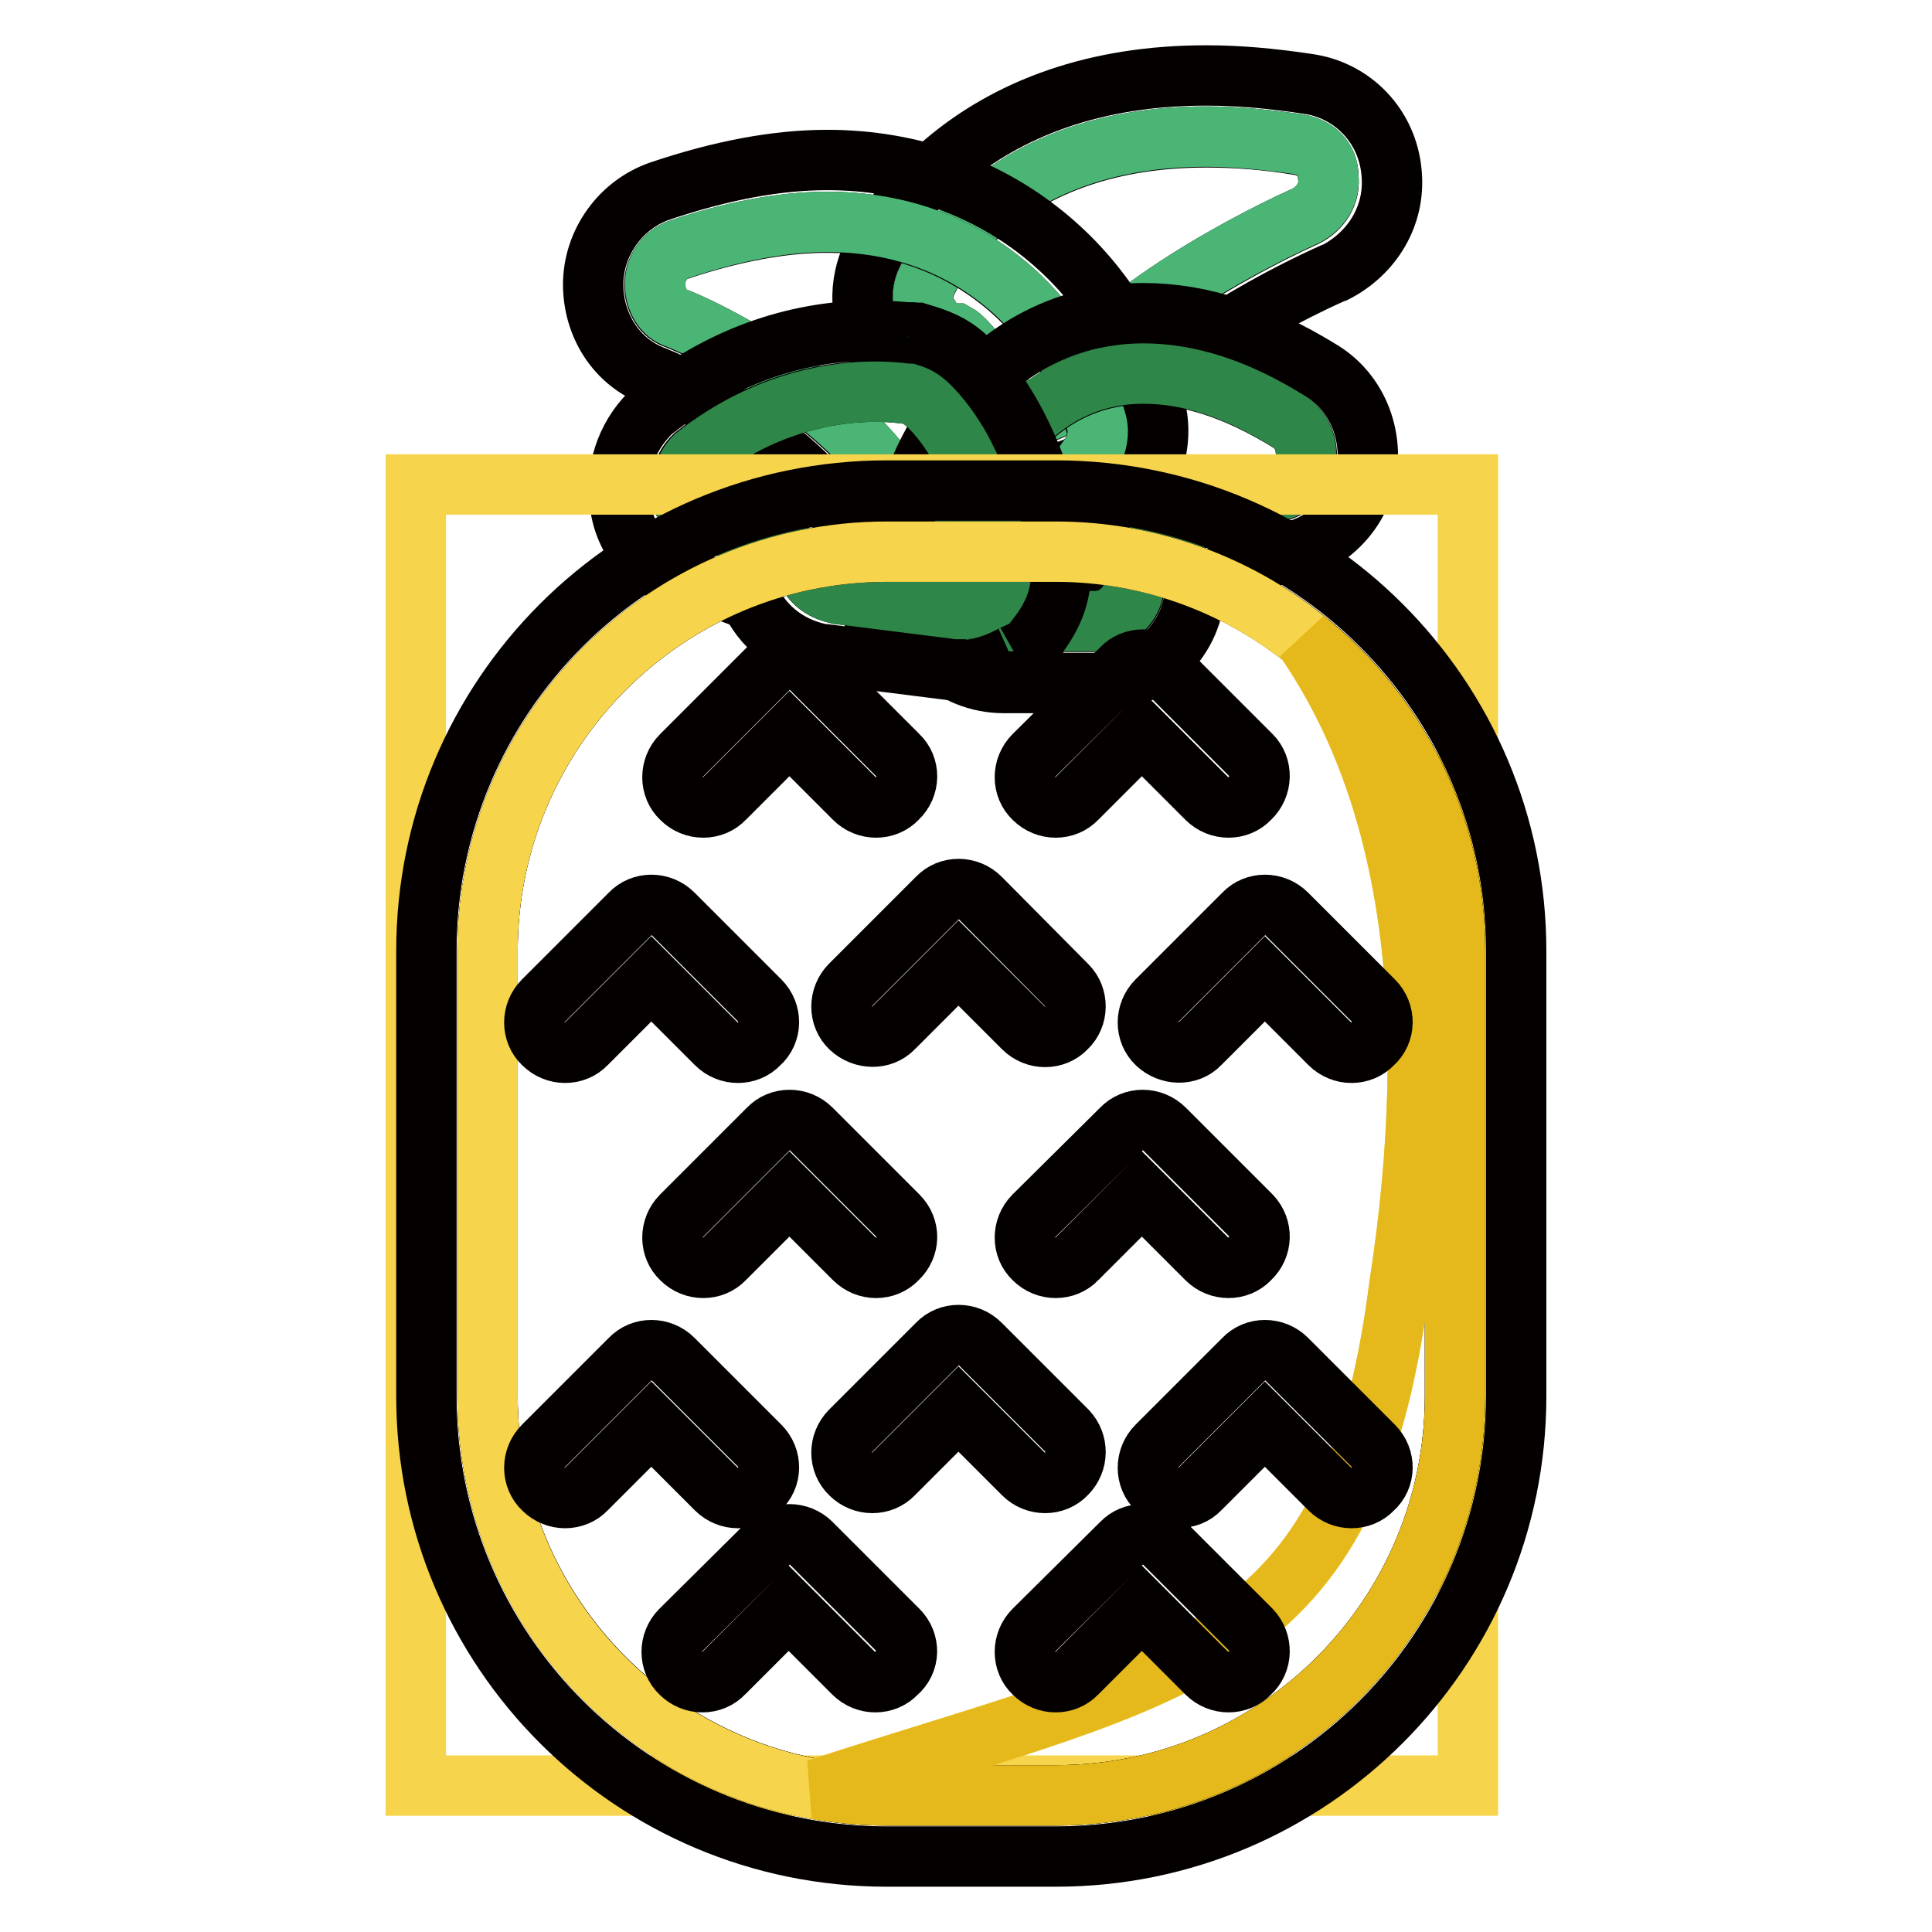
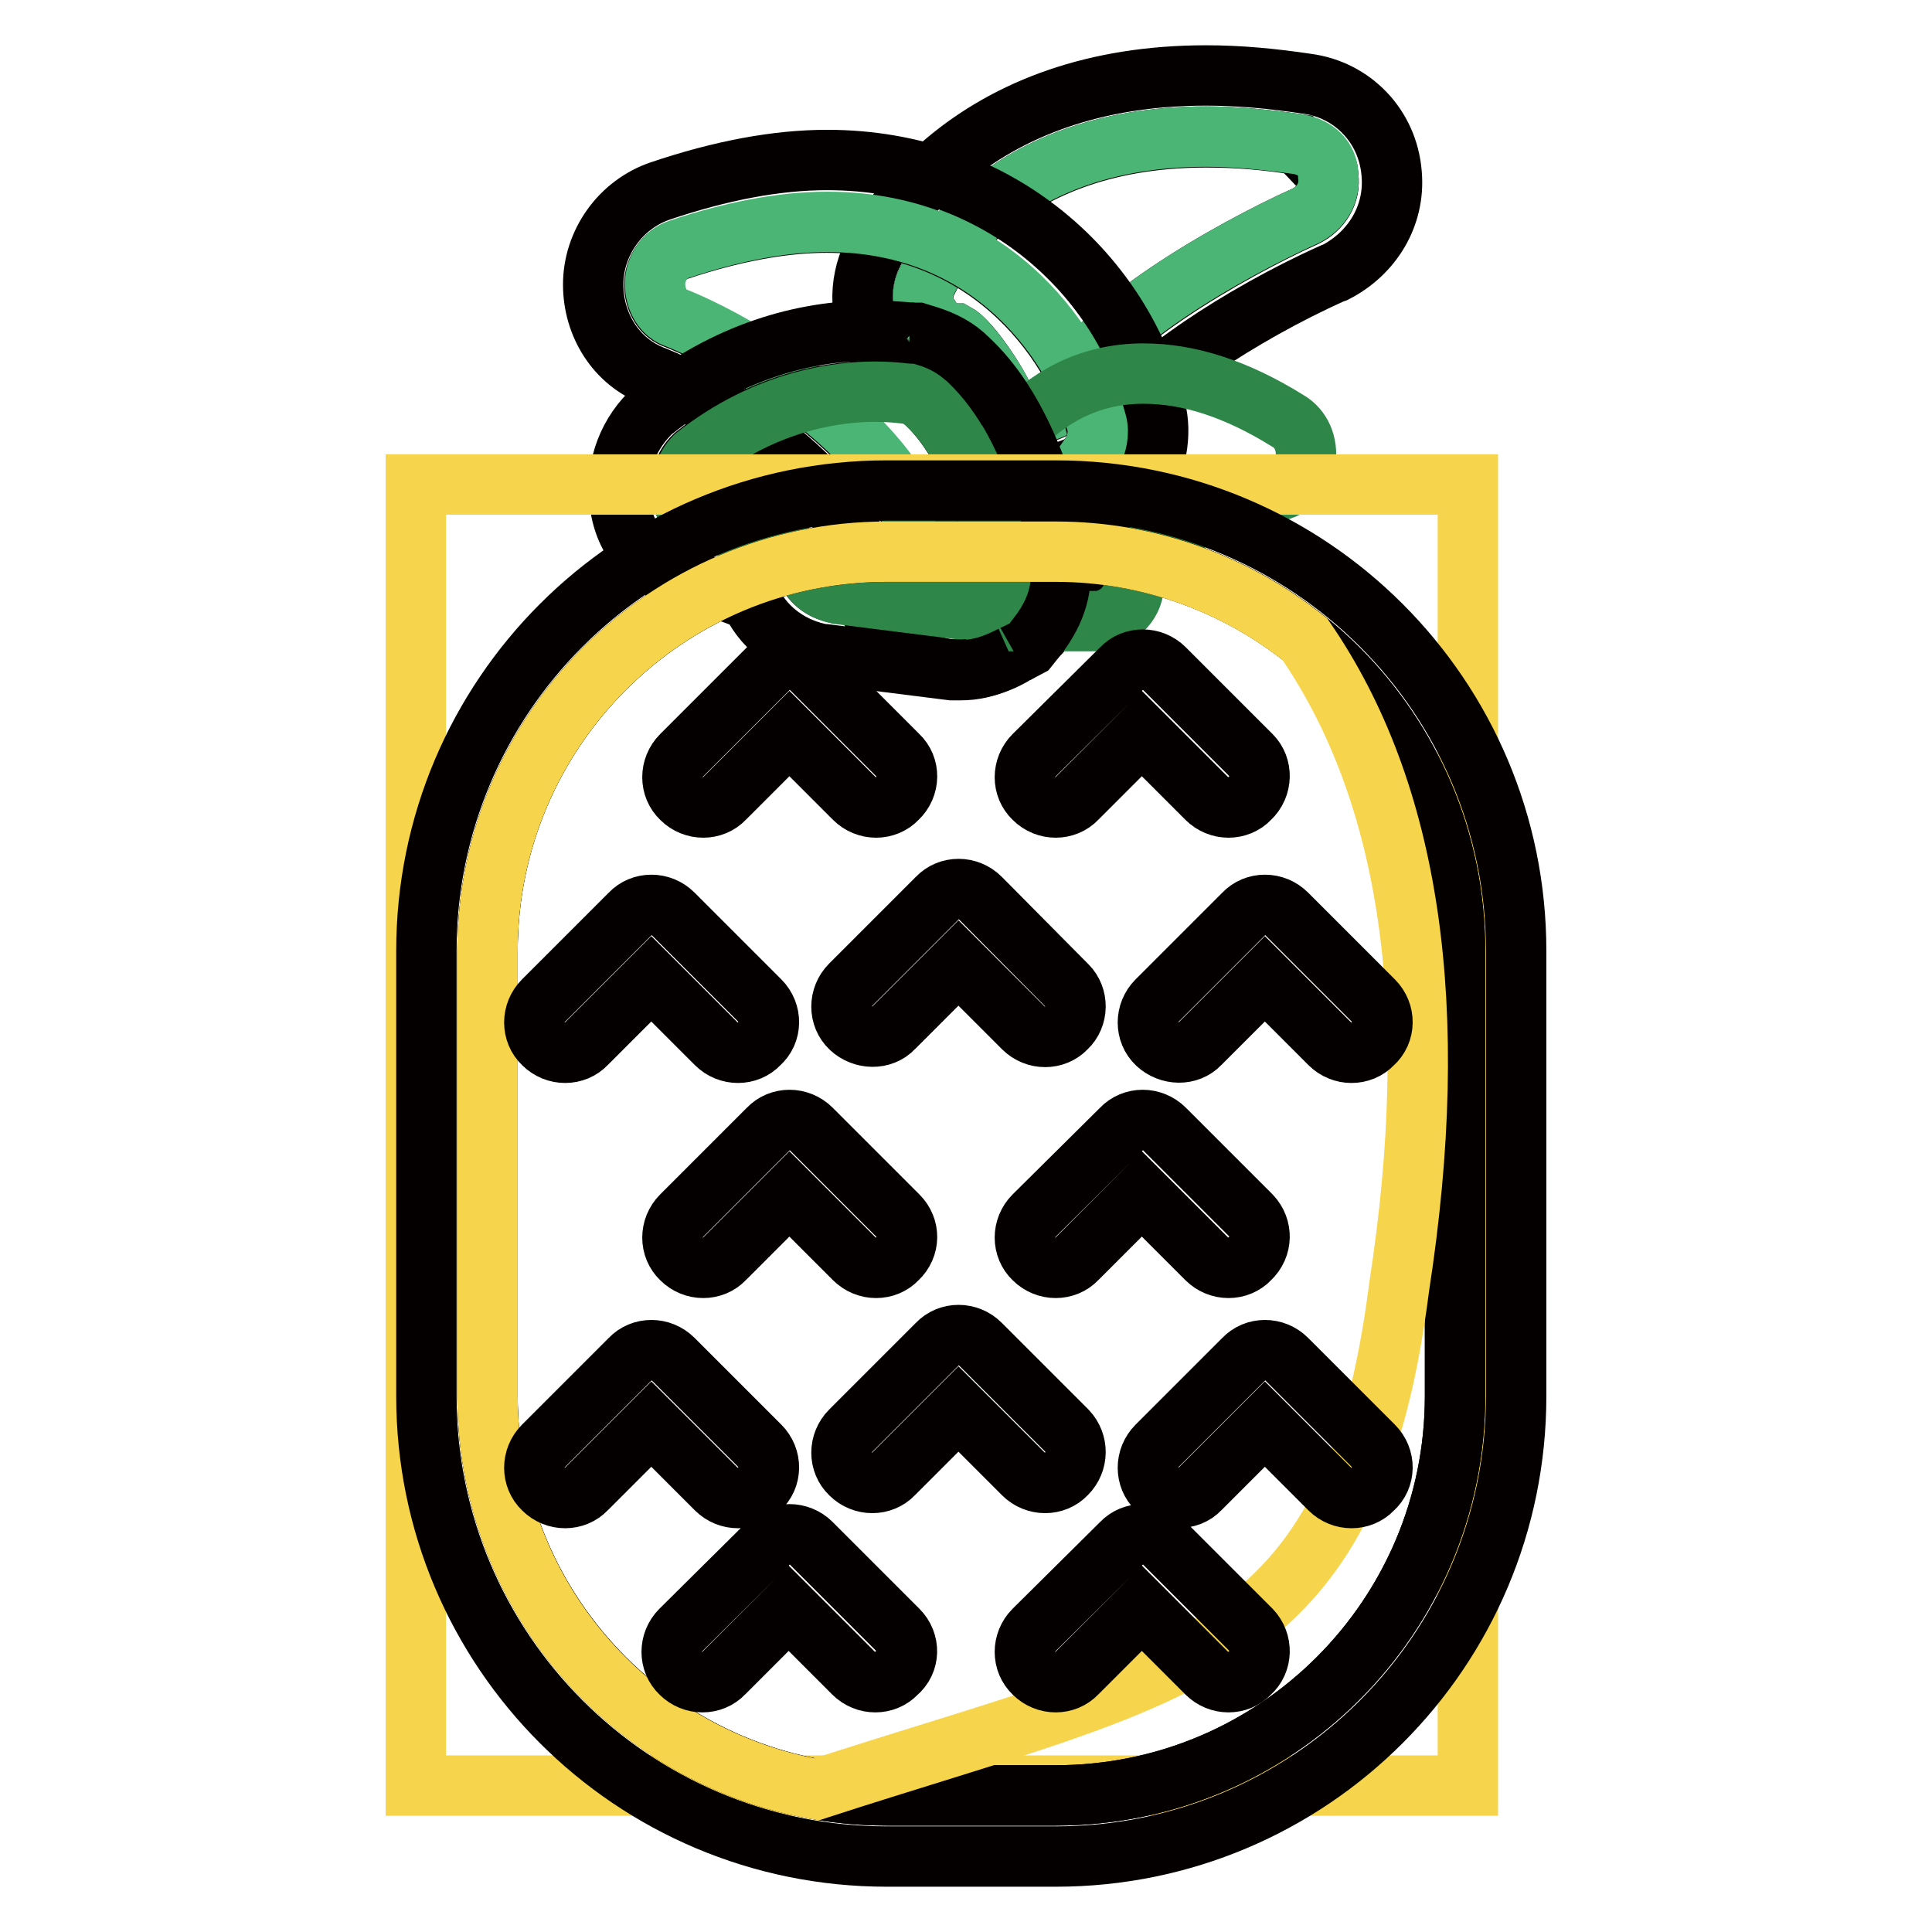
<svg xmlns="http://www.w3.org/2000/svg" version="1.1" x="0px" y="0px" viewBox="0 0 256 256" enable-background="new 0 0 256 256" xml:space="preserve">
  <g>
-     <path stroke-width="8" fill-opacity="0" stroke="#040000" d="M172,19.1c-4.3-0.6-8.3-1-12.2-1c-28.4,0-36.7,18.5-37,19.2c-0.7,1.3-0.7,3.3,0.3,4.6 c0.6,1.3,2.3,2.3,3.6,2.3c1.3,0.7,4.3,4.6,6,7.9c0.7,1.7,2.3,2.6,4.3,2.6c2.3,0,4-1.3,4.6-3c3.3-8.3,21.2-18.5,31.4-23.1 c2-1,3.3-3,3-5.3C176,21.1,174.4,19.5,172,19.1L172,19.1z" />
+     <path stroke-width="8" fill-opacity="0" stroke="#040000" d="M172,19.1c-4.3-0.6-8.3-1-12.2-1c-28.4,0-36.7,18.5-37,19.2c-0.7,1.3-0.7,3.3,0.3,4.6 c0.6,1.3,2.3,2.3,3.6,2.3c1.3,0.7,4.3,4.6,6,7.9c0.7,1.7,2.3,2.6,4.3,2.6c2.3,0,4-1.3,4.6-3c3.3-8.3,21.2-18.5,31.4-23.1 c2-1,3.3-3,3-5.3L172,19.1z" />
    <path stroke-width="8" fill-opacity="0" stroke="#040000" d="M173.2,11.1c-4.7-0.7-9-1.1-13.4-1.1c-14.6,0-26.1,4.3-34.6,11.5c-3,2.5-5.4,5.2-7.2,8 c-0.7,1-1.3,2-1.8,2.9c-0.3,0.6-0.6,1.1-0.6,1.3c-1.9,3.9-1.8,8.8,0.7,12.6c1.5,2.5,3.8,4.4,6.6,5.4c0.1,0.1,0.2,0.3,0.4,0.5 c0.8,1.1,1.7,2.4,2.2,3.5c2,4.6,6.6,7.3,11.7,7.3c5.5,0,10.2-3.2,12.2-8.1c1.7-4.3,14.9-13.2,27.2-18.7l0.3-0.1 c4.9-2.5,8-7.5,7.5-13.1C183.9,16.7,179.2,11.9,173.2,11.1L173.2,11.1z M173,28.7c-10.2,4.6-28.1,14.9-31.4,23.1 c-0.6,1.7-2.3,3-4.6,3c-2,0-3.6-1-4.3-2.6c-1.7-3.3-4.6-7.3-6-7.9c-1.3,0-3-1-3.6-2.3c-1-1.3-1-3.3-0.3-4.6 c0.3-0.6,8.6-19.2,37-19.2c4,0,7.9,0.3,12.2,1c2.3,0.3,4,2,4,4.3C176.3,25.7,175,27.7,173,28.7L173,28.7z" />
    <path stroke-width="8" fill-opacity="0" stroke="#4ab574" d="M172,19.1c-4.3-0.6-8.3-1-12.2-1c-28.4,0-36.7,18.5-37,19.2c-0.7,1.3-0.7,3.3,0.3,4.6 c0.6,1.3,2.3,2.3,3.6,2.3c1.3,0.7,4.3,4.6,6,7.9c0.7,1.7,2.3,2.6,4.3,2.6c2.3,0,4-1.3,4.6-3c3.3-8.3,21.2-18.5,31.4-23.1 c2-1,3.3-3,3-5.3C176,21.1,174.4,19.5,172,19.1L172,19.1z" />
-     <path stroke-width="8" fill-opacity="0" stroke="#040000" d="M109.6,29.4c-6,0-12.6,1.3-19.5,3.6c-2,0.6-3.3,2.6-3.3,4.6s1,4,3,4.6c8.9,3.6,32.7,17.5,32.7,33.4 c0,2,1.3,4,3.3,4.6c0.7,0.3,1,0.3,1.7,0.3c1.3,0,3-0.7,4.3-2l12.9-18.5c0.6-1,1-2.6,0.6-4C142.9,46.9,132.4,29.4,109.6,29.4z" />
    <path stroke-width="8" fill-opacity="0" stroke="#040000" d="M109.6,21.2c-6.7,0-14.1,1.4-22.1,4.1c-5.3,1.8-8.9,6.9-8.9,12.4c0,5.3,3,10.3,8.2,12.2 c13.1,5.4,27.5,17.5,27.5,25.8c0,5.3,3.3,10.2,8.3,12.1c0.8,0.4,1.7,0.6,2.6,0.8c0.8,0.1,1.2,0.1,2.2,0.1c3.7,0,7.3-1.6,10-4.4 l0.5-0.5l13.3-19.1c2-3.1,2.8-7.1,1.9-10.6C148.8,36.7,132.6,21.2,109.6,21.2L109.6,21.2z M144.6,60.1l-12.9,18.5 c-1.3,1.3-3,2-4.3,2c-0.7,0-1,0-1.7-0.3c-2-0.6-3.3-2.6-3.3-4.6c0-15.9-23.8-29.8-32.7-33.4c-2-0.6-3-2.6-3-4.6s1.3-4,3.3-4.6 c6.9-2.3,13.6-3.6,19.5-3.6c22.8,0,33.4,17.5,35.7,26.8C145.6,57.5,145.3,59.1,144.6,60.1L144.6,60.1z" />
    <path stroke-width="8" fill-opacity="0" stroke="#4ab574" d="M109.6,29.4c-6,0-12.6,1.3-19.5,3.6c-2,0.6-3.3,2.6-3.3,4.6s1,4,3,4.6c8.9,3.6,32.7,17.5,32.7,33.4 c0,2,1.3,4,3.3,4.6c0.7,0.3,1,0.3,1.7,0.3c1.3,0,3-0.7,4.3-2l12.9-18.5c0.6-1,1-2.6,0.6-4C142.9,46.9,132.4,29.4,109.6,29.4z" />
-     <path stroke-width="8" fill-opacity="0" stroke="#040000" d="M133,82.3h12.2c2.6,0,5-2.3,5-4.6c0-7.3,13.9-11.6,18.8-12.6c2-0.3,3.6-2,4-4c0.3-2.3-0.6-4.3-2.3-5.3 c-6.9-4.3-13.2-6.3-19.2-6.3c-14.9,0-22.1,13.6-23.8,20.8v1.3l0.3,6C128.4,80.3,130.4,82.3,133,82.3L133,82.3z" />
-     <path stroke-width="8" fill-opacity="0" stroke="#040000" d="M120,78.4l0,0.3c0.8,6.6,6.2,11.8,13,11.8h12.2c6.8,0,12.7-5.4,13.1-12c0.6-0.6,1.7-1.4,3.2-2.1 c2.7-1.4,6.4-2.6,9.1-3.2c5.3-1,9.6-5.3,10.5-10.6c0.8-5.6-1.6-10.9-6.2-13.6c-8-4.9-15.7-7.5-23.4-7.5 c-16.8,0-28.5,12.9-31.7,27.2l-0.2,0.9v2.7L120,78.4L120,78.4z M127.8,70.4c1.7-7.3,8.9-20.8,23.8-20.8c6,0,12.2,2,19.2,6.3 c1.7,1,2.6,3,2.3,5.3c-0.3,2-2,3.6-4,4c-5,1-18.8,5.3-18.8,12.6c0,2.3-2.3,4.6-5,4.6H133c-2.6,0-4.6-2-5-4.6l-0.3-6V70.4z" />
    <path stroke-width="8" fill-opacity="0" stroke="#2e8749" d="M133,82.3h12.2c2.6,0,5-2.3,5-4.6c0-7.3,13.9-11.6,18.8-12.6c2-0.3,3.6-2,4-4c0.3-2.3-0.6-4.3-2.3-5.3 c-6.9-4.3-13.2-6.3-19.2-6.3c-14.9,0-22.1,13.6-23.8,20.8v1.3l0.3,6C128.4,80.3,130.4,82.3,133,82.3L133,82.3z" />
-     <path stroke-width="8" fill-opacity="0" stroke="#040000" d="M120.5,44.1h0.4C120.8,44,120.8,44.1,120.5,44.1z M122.8,53.5c-0.7-0.6-1.3-1-2.3-1.3c-0.3,0-2-0.3-4.6-0.3 c-4.6,0-14.2,1-23.8,8.6c-1.3,1.3-2,3.3-1.7,5.3c0.3,2,2,3.3,4,3.6c4.3,0.6,11.2,3,12.6,6.3c0.7,1.7,2.3,2.6,4,3l15.9,2h0.7 c1.3,0,2.3-0.7,3.6-1.3c1-1.3,1.7-2.6,1.3-4.3C132,73.3,130.1,60.4,122.8,53.5L122.8,53.5z" />
    <path stroke-width="8" fill-opacity="0" stroke="#040000" d="M140,71.8c-0.2-1.1-0.5-2.2-0.8-3.4c-0.8-3.3-1.9-6.5-3.3-9.6c-2-4.4-4.4-8.2-7.6-11.2 c-1.5-1.5-3.2-2.4-5.4-3.1l-1.3-0.4h-0.9c-0.4,0-0.6-0.1-1-0.1c-1.3-0.1-2.6-0.2-4-0.2c-9.4,0-19.4,2.9-28.9,10.4l-0.4,0.3 l-0.3,0.3c-3.2,3.2-4.7,7.8-3.9,12.4c0.9,5.6,5.3,9.4,10.6,10.3c1.8,0.3,3.8,0.9,5.5,1.6c0.6,0.2,1,0.5,1.3,0.7 c1.9,3.8,5.5,6.2,9.5,6.9l0.3,0l16.7,2.1h1.2c1.8,0,3.4-0.4,5-1.1c0.7-0.3,2.8-1.4,2.3-1.1l1.7-0.9l1.2-1.5 c2.4-3.2,3.6-6.6,2.8-10.8C140.4,73.5,140.2,72.4,140,71.8L140,71.8z M120.9,44.1h-0.4C120.8,44.1,120.8,44,120.9,44.1z  M131.1,79.3c-1.3,0.6-2.3,1.3-3.6,1.3h-0.7l-15.9-2c-1.7-0.3-3.3-1.3-4-3c-1.3-3.3-8.3-5.6-12.6-6.3c-2-0.3-3.6-1.7-4-3.6 c-0.3-2,0.3-4,1.7-5.3c9.6-7.6,19.2-8.6,23.8-8.6c2.6,0,4.3,0.3,4.6,0.3c1,0.3,1.7,0.7,2.3,1.3c7.3,6.9,9.3,19.8,9.6,21.5 C132.7,76.6,132,78,131.1,79.3L131.1,79.3z" />
    <path stroke-width="8" fill-opacity="0" stroke="#2e8749" d="M122.8,53.5c-0.7-0.6-1.3-1-2.3-1.3c-0.3,0-2-0.3-4.6-0.3c-4.6,0-14.2,1-23.8,8.6c-1.3,1.3-2,3.3-1.7,5.3 c0.3,2,2,3.3,4,3.6c4.3,0.6,11.2,3,12.6,6.3c0.7,1.7,2.3,2.6,4,3l15.9,2h0.7c1.3,0,2.3-0.7,3.6-1.3c1-1.3,1.7-2.6,1.3-4.3 C132,73.3,130.1,60.4,122.8,53.5L122.8,53.5z" />
    <path stroke-width="8" fill-opacity="0" stroke="#f6d44b" d="M55.1,64.2h139.4v172.4H55.1V64.2z" />
    <path stroke-width="8" fill-opacity="0" stroke="#040000" d="M139.9,73.1h-22.4c-29.2,0-52.9,23.7-52.9,52.9v59c0,29.2,23.7,52.9,52.9,52.9h22.4 c29.2,0,52.9-23.7,52.9-52.9v-59C192.8,96.8,169.1,73.1,139.9,73.1L139.9,73.1z" />
    <path stroke-width="8" fill-opacity="0" stroke="#040000" d="M139.9,65h-22.4c-33.7,0-61,27.3-61,61v59c0,33.7,27.3,61,61,61h22.4c33.7,0,61-27.3,61-61v-59 C200.9,92.3,173.6,65,139.9,65z M192.8,185c0,29.2-23.7,52.9-52.9,52.9h-22.4c-29.2,0-52.9-23.7-52.9-52.9v-59 c0-29.2,23.7-52.9,52.9-52.9h22.4c29.2,0,52.9,23.7,52.9,52.9V185z" />
    <path stroke-width="8" fill-opacity="0" stroke="#f6d44b" d="M185.4,170.5c5.7-36.9,1.5-65.5-12.5-85.8c-9-7.2-20.5-11.6-33-11.6h-22.4c-29.2,0-52.9,23.7-52.9,52.9v59 c0,26.1,18.8,47.7,43.6,52.1C156.8,221.3,179.1,220.1,185.4,170.5L185.4,170.5z" />
-     <path stroke-width="8" fill-opacity="0" stroke="#e5b91b" d="M172.9,84.7c14,20.3,18.2,48.9,12.5,85.8c-6.4,49.6-28.7,50.8-77.2,66.6c3,0.5,6.1,0.8,9.3,0.8h22.4 c29.2,0,52.9-23.7,52.9-52.9v-59C192.8,109.3,185,94.4,172.9,84.7L172.9,84.7z" />
    <path stroke-width="8" fill-opacity="0" stroke="#040000" d="M119,100.1l-11.5-11.5c-1.6-1.6-4.2-1.6-5.7,0l-11.5,11.5c-1.6,1.6-1.6,4.2,0,5.7c1.6,1.6,4.2,1.6,5.7,0 l8.6-8.6l8.6,8.6c1.6,1.6,4.2,1.6,5.7,0C120.6,104.2,120.6,101.6,119,100.1z M100.7,132.6l-11.5-11.5c-1.6-1.6-4.2-1.6-5.7,0 l-11.5,11.5c-1.6,1.6-1.6,4.2,0,5.7c1.6,1.6,4.2,1.6,5.7,0l8.6-8.6l8.6,8.6c1.6,1.6,4.2,1.6,5.7,0 C102.3,136.8,102.3,134.2,100.7,132.6z M182,132.6l-11.5-11.5c-1.6-1.6-4.2-1.6-5.7,0l-11.5,11.5c-1.6,1.6-1.6,4.2,0,5.7 s4.2,1.6,5.7,0l8.6-8.6l8.6,8.6c1.6,1.6,4.2,1.6,5.7,0C183.6,136.8,183.6,134.2,182,132.6z M141.4,130.6L129.9,119 c-1.6-1.6-4.2-1.6-5.7,0l-11.5,11.5c-1.6,1.6-1.6,4.2,0,5.7s4.2,1.6,5.7,0l8.6-8.6l8.6,8.6c1.6,1.6,4.2,1.6,5.7,0 C142.9,134.7,142.9,132.1,141.4,130.6L141.4,130.6z M100.7,191.6l-11.5-11.5c-1.6-1.6-4.2-1.6-5.7,0l-11.5,11.5 c-1.6,1.6-1.6,4.2,0,5.7c1.6,1.6,4.2,1.6,5.7,0l8.6-8.6l8.6,8.6c1.6,1.6,4.2,1.6,5.7,0C102.3,195.8,102.3,193.2,100.7,191.6z  M182,191.6l-11.5-11.5c-1.6-1.6-4.2-1.6-5.7,0l-11.5,11.5c-1.6,1.6-1.6,4.2,0,5.7s4.2,1.6,5.7,0l8.6-8.6l8.6,8.6 c1.6,1.6,4.2,1.6,5.7,0C183.6,195.8,183.6,193.2,182,191.6z M141.4,189.6l-11.5-11.5c-1.6-1.6-4.2-1.6-5.7,0l-11.5,11.5 c-1.6,1.6-1.6,4.2,0,5.7c1.6,1.6,4.2,1.6,5.7,0l8.6-8.6l8.6,8.6c1.6,1.6,4.2,1.6,5.7,0C142.9,193.7,142.9,191.2,141.4,189.6 L141.4,189.6z M165.8,100.1l-11.5-11.5c-1.6-1.6-4.2-1.6-5.7,0L137,100.1c-1.6,1.6-1.6,4.2,0,5.7c1.6,1.6,4.2,1.6,5.7,0l8.6-8.6 l8.6,8.6c1.6,1.6,4.2,1.6,5.7,0C167.3,104.2,167.3,101.6,165.8,100.1L165.8,100.1z M119,161.1l-11.5-11.5c-1.6-1.6-4.2-1.6-5.7,0 l-11.5,11.5c-1.6,1.6-1.6,4.2,0,5.7c1.6,1.6,4.2,1.6,5.7,0l8.6-8.6l8.6,8.6c1.6,1.6,4.2,1.6,5.7,0 C120.6,165.2,120.6,162.7,119,161.1z M165.8,161.1l-11.5-11.5c-1.6-1.6-4.2-1.6-5.7,0L137,161.1c-1.6,1.6-1.6,4.2,0,5.7 c1.6,1.6,4.2,1.6,5.7,0l8.6-8.6l8.6,8.6c1.6,1.6,4.2,1.6,5.7,0C167.3,165.2,167.3,162.7,165.8,161.1L165.8,161.1z M119,216 l-11.5-11.5c-1.6-1.6-4.2-1.6-5.7,0L90.2,216c-1.6,1.6-1.6,4.2,0,5.7c1.6,1.6,4.2,1.6,5.7,0l8.6-8.6l8.6,8.6c1.6,1.6,4.2,1.6,5.7,0 C120.6,220.2,120.6,217.6,119,216z M165.8,216l-11.5-11.5c-1.6-1.6-4.2-1.6-5.7,0L137,216c-1.6,1.6-1.6,4.2,0,5.7 c1.6,1.6,4.2,1.6,5.7,0l8.6-8.6l8.6,8.6c1.6,1.6,4.2,1.6,5.7,0C167.3,220.2,167.3,217.6,165.8,216L165.8,216z" />
  </g>
</svg>